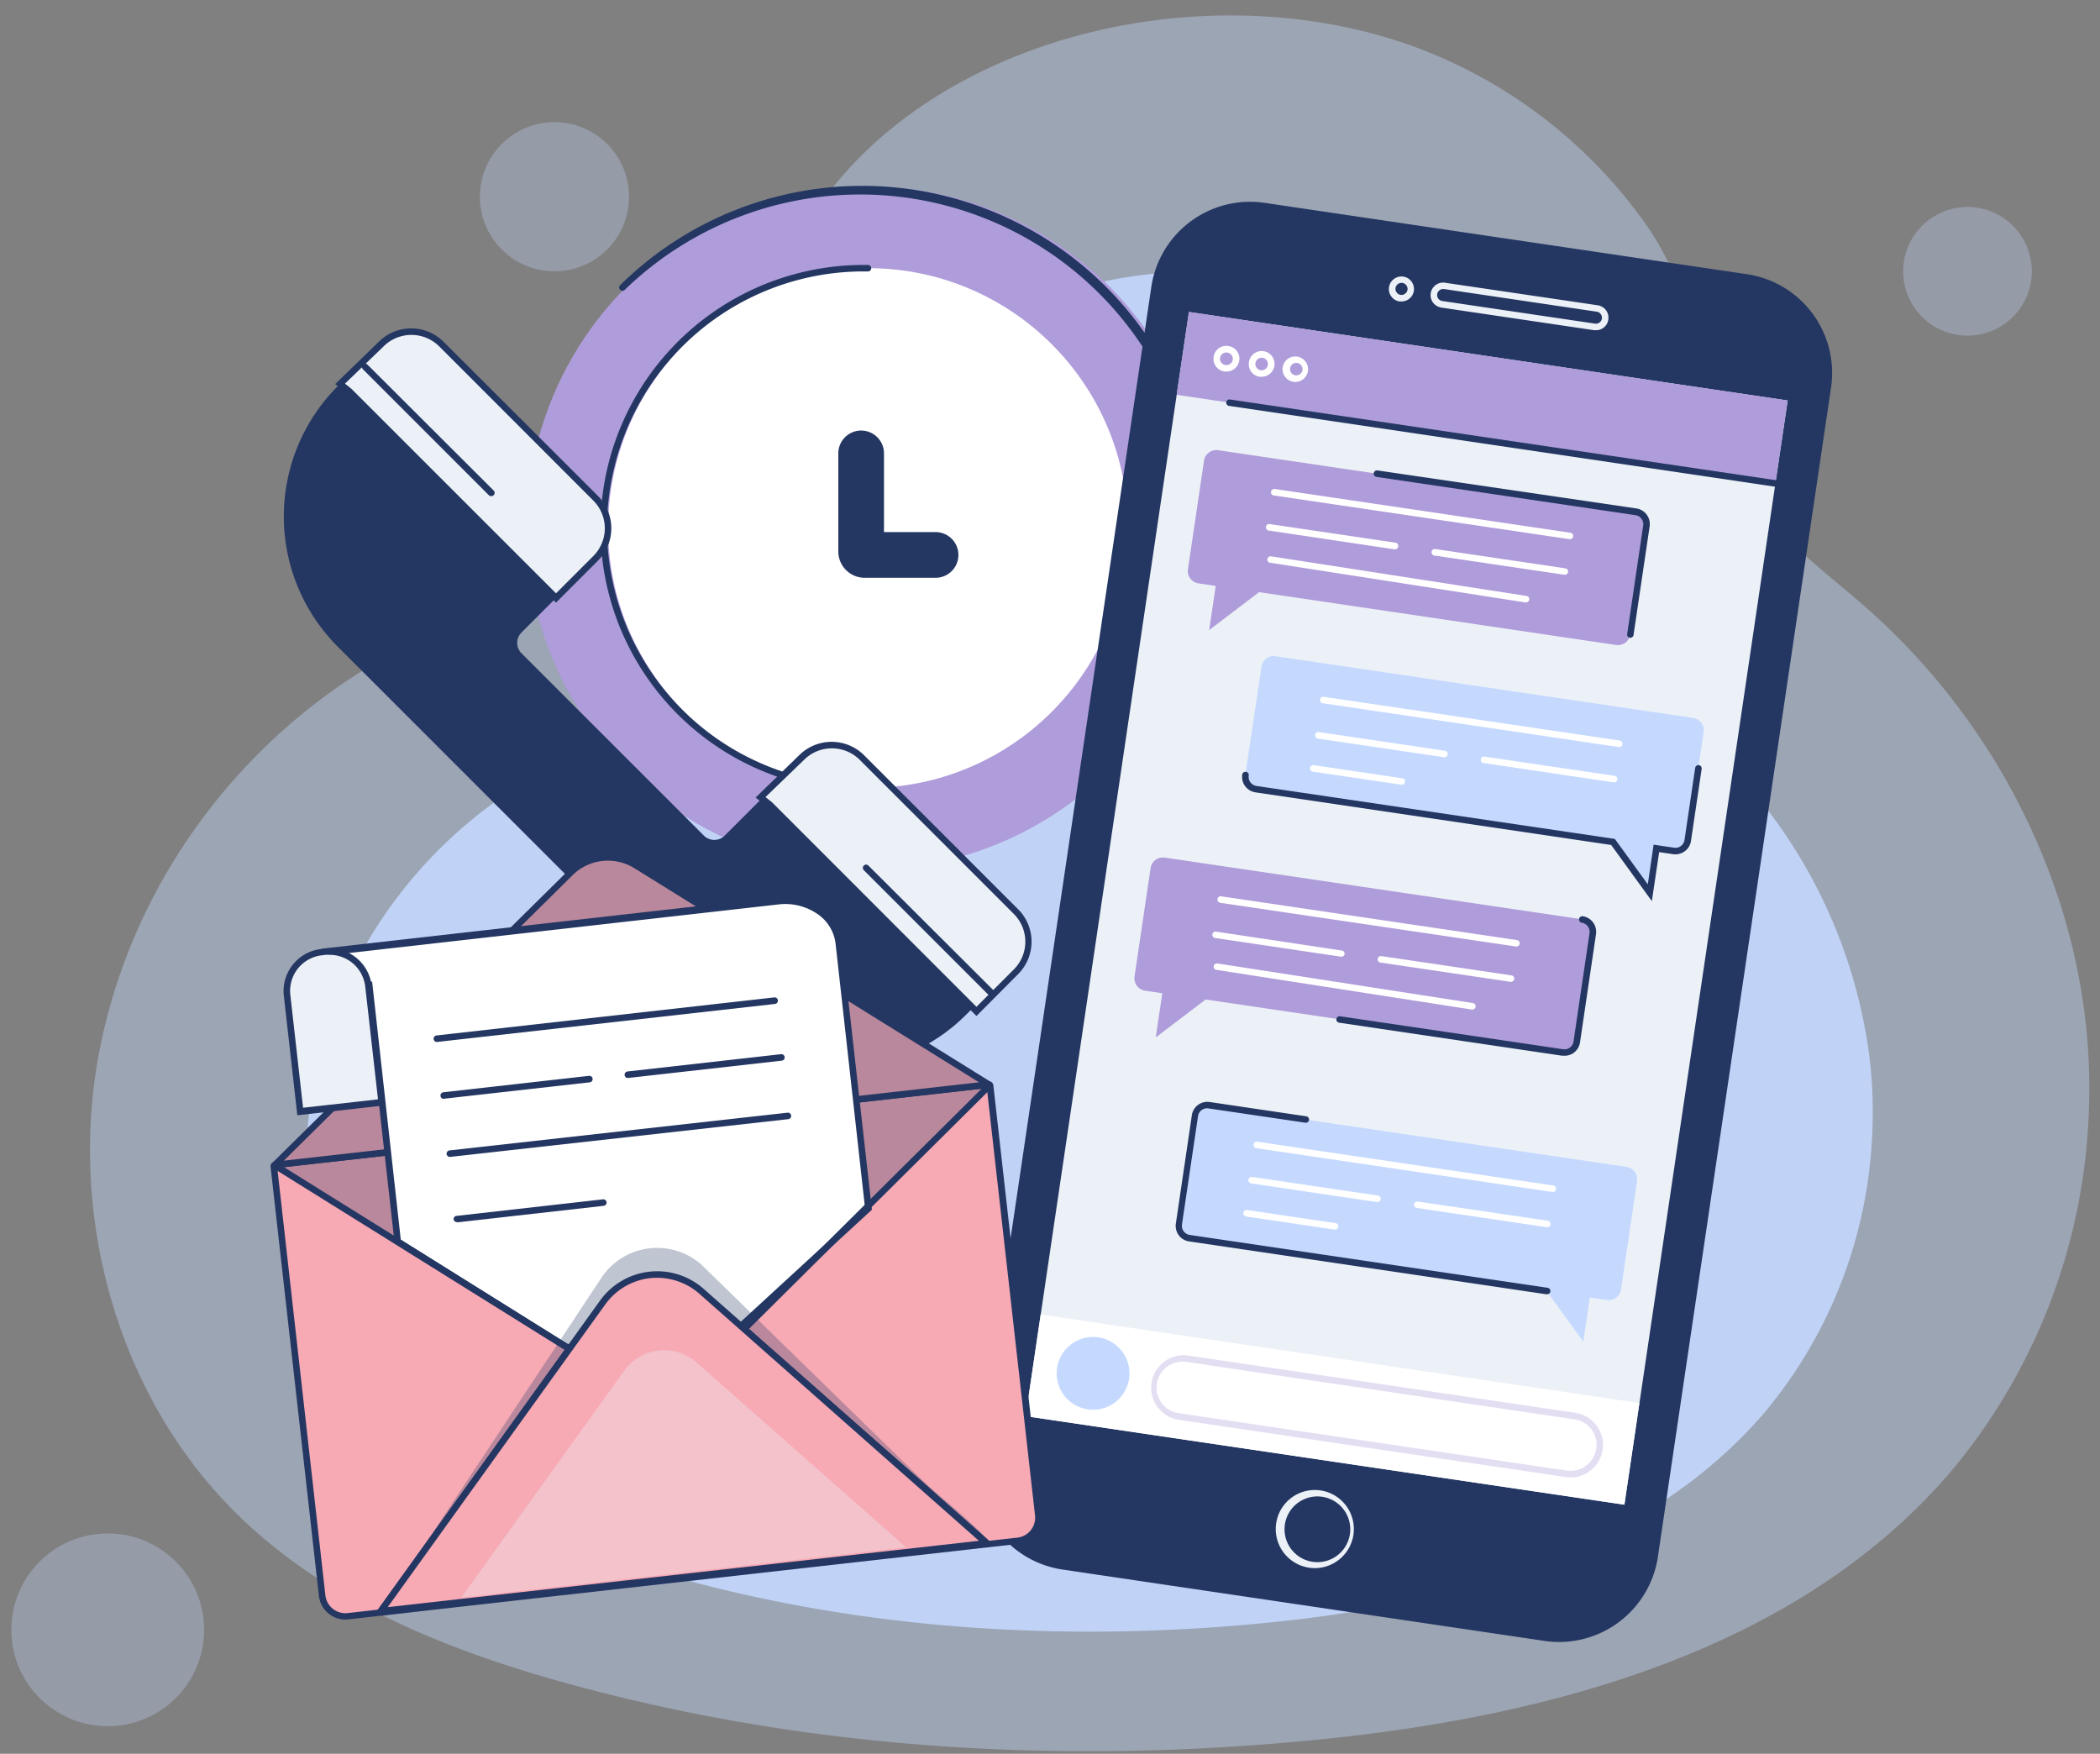
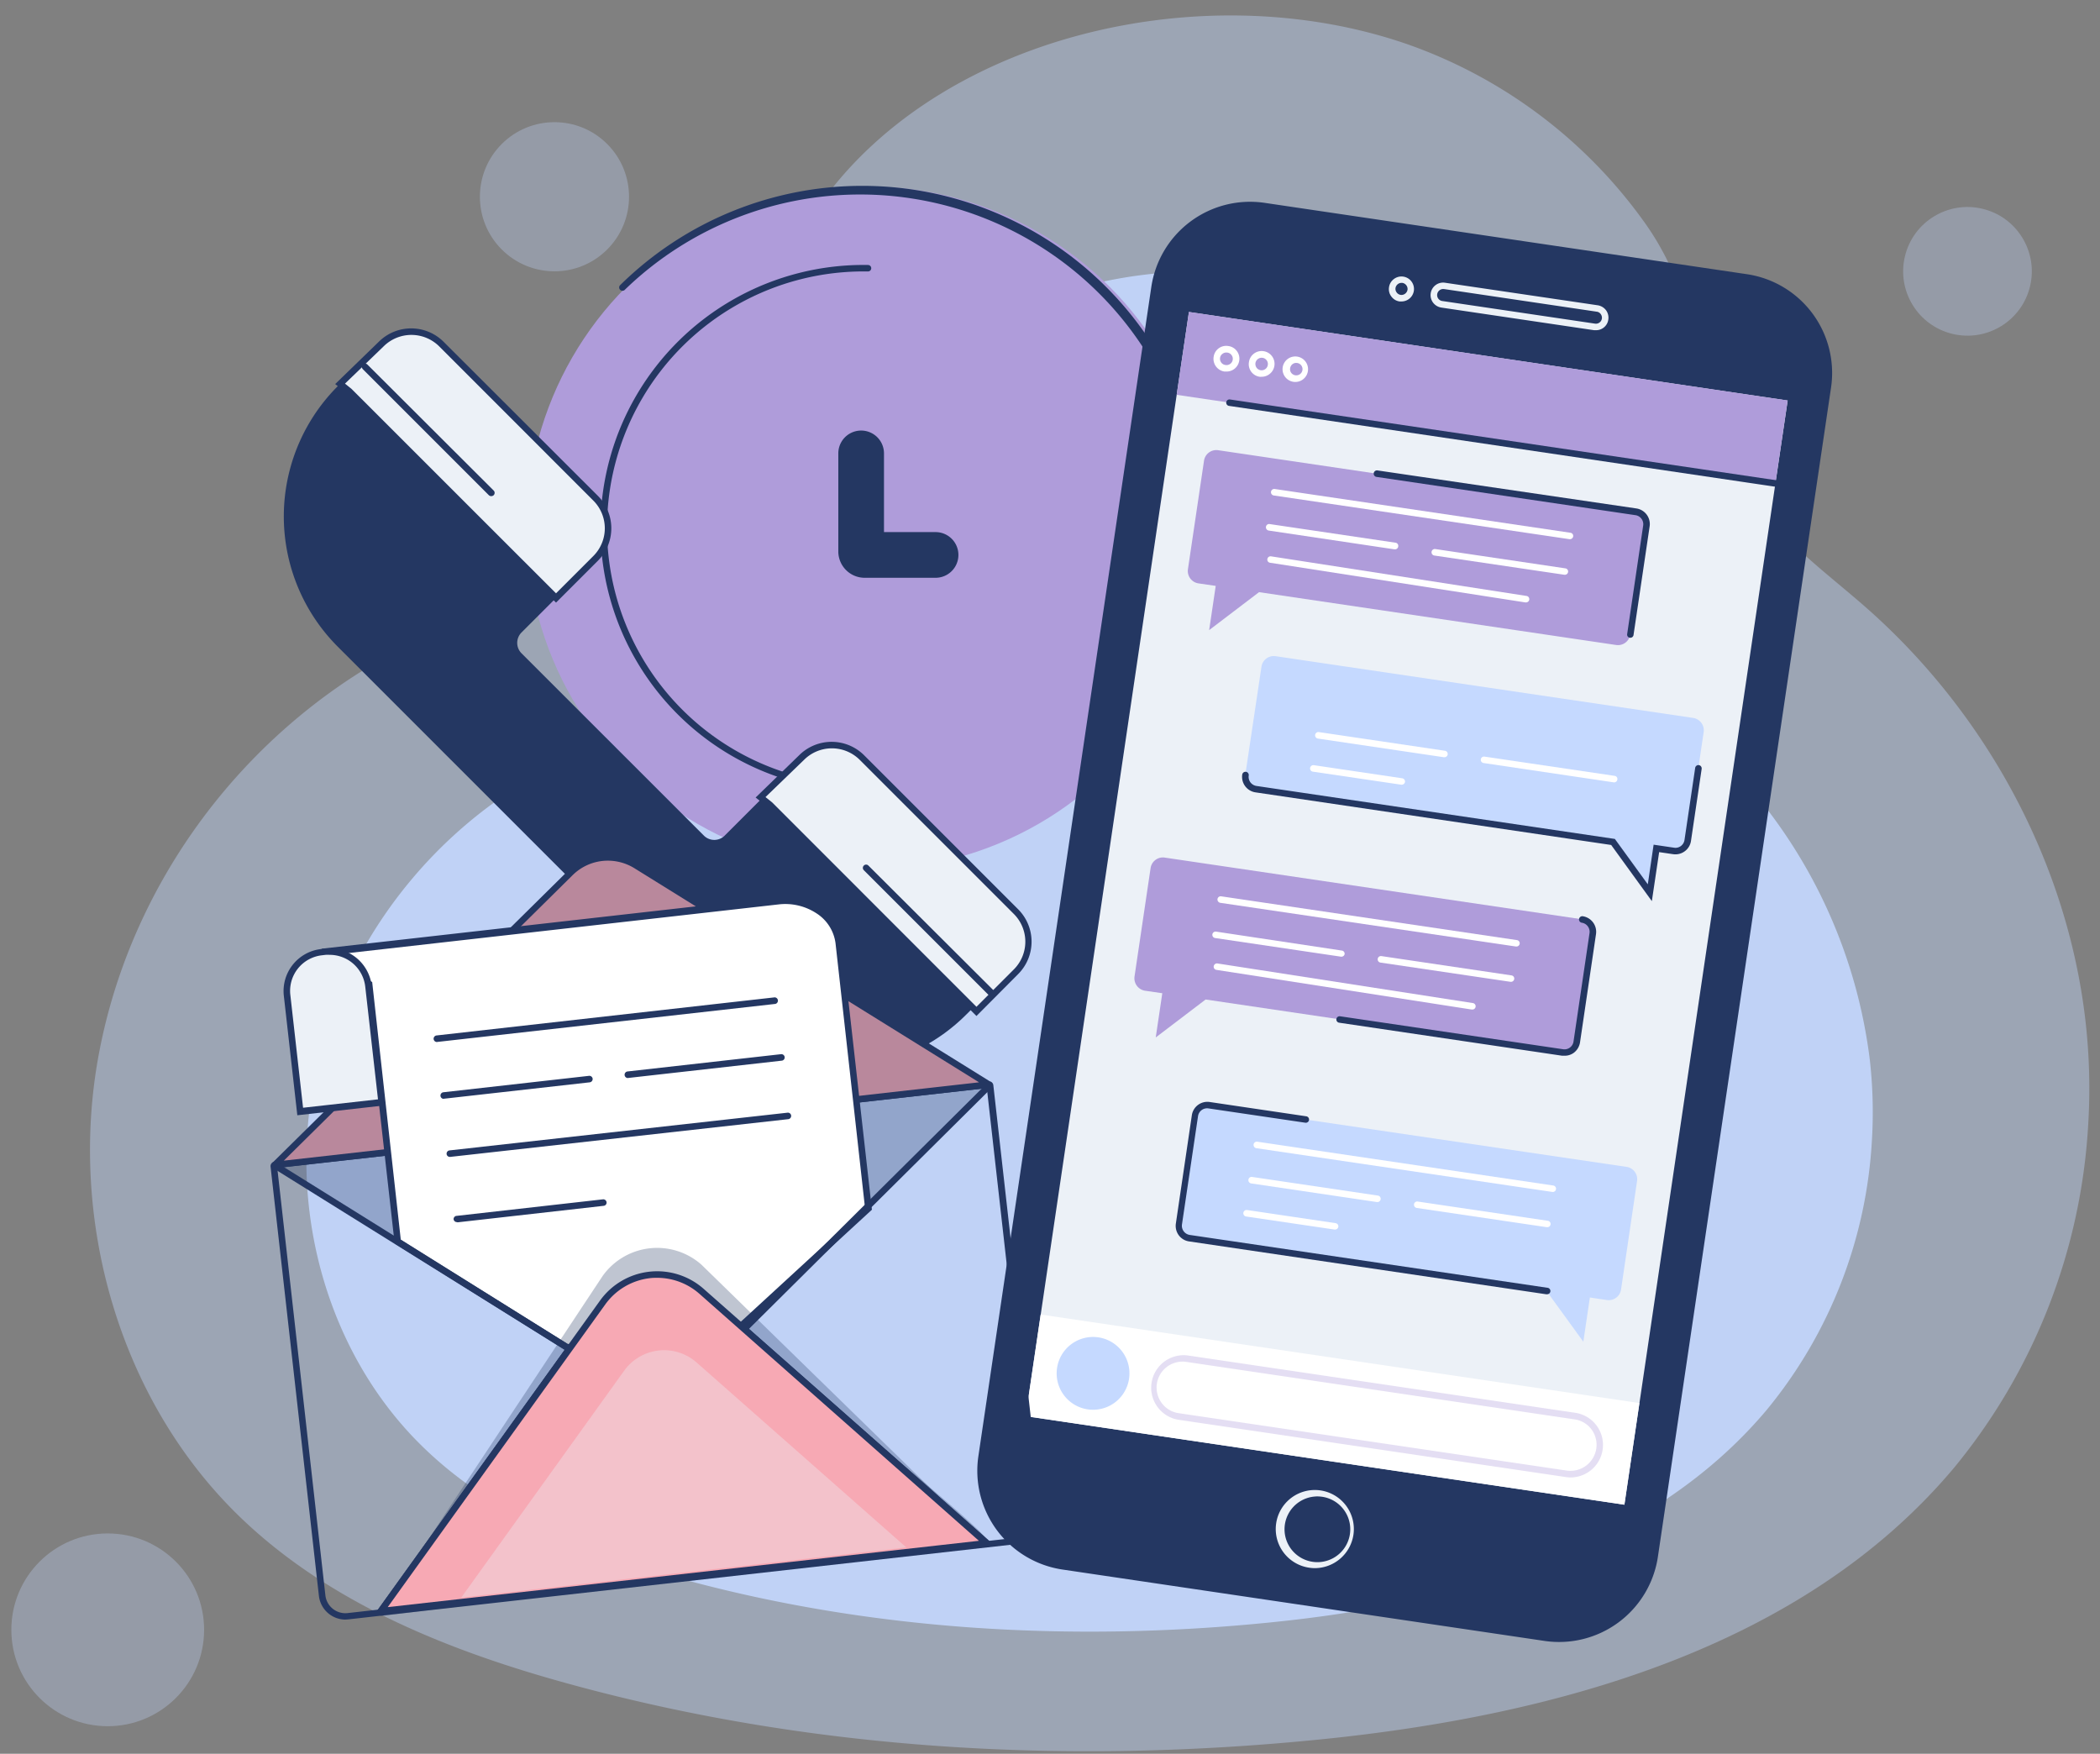
<svg xmlns="http://www.w3.org/2000/svg" id="Livello_1" data-name="Livello 1" viewBox="0 0 285 238">
  <rect x="0" y="0" width="285" height="238" fill="#808080" stroke="none" />
  <defs>
    <style>.cls-1{opacity:0.41;}.cls-2,.cls-4{fill:#c5d9ff;}.cls-3{opacity:0.88;}.cls-4{opacity:0.31;}.cls-5,.cls-9{fill:#af9cda;}.cls-11,.cls-6{fill:#243762;}.cls-7{fill:#fff;}.cls-12,.cls-8{fill:#ecf1f7;}.cls-9{opacity:0.33;}.cls-10{fill:#f7a9b4;}.cls-11{opacity:0.29;}.cls-12{opacity:0.35;}</style>
  </defs>
  <title>Tavola disegno 1</title>
  <g class="cls-1">
    <path class="cls-2" d="M283.41,152.45a80.65,80.65,0,0,0-.37-13.81c-2.44-21.53-13.49-41.83-29.74-56.15-5.8-5.11-12.4-9.68-16.17-16.43-6.36-11.36-5.87-24.41-13.76-35.62A66.7,66.7,0,0,0,191,6c-38.7-13.41-92.87,8.42-88,55,0,.16,0,.41.06.72a17,17,0,0,1-16.63,18c-35.7.85-66.43,28.37-73,63.24-4.23,22.42,2.69,47,19.09,62.86,12.25,11.84,28.67,18.34,45.11,22.81,33,9,67.63,10.84,101.61,7.42,31.8-3.21,65.35-12.35,85.92-36.82A80.41,80.41,0,0,0,283.41,152.45Z" />
  </g>
  <g class="cls-3">
    <path class="cls-2" d="M254.05,154.65a63.07,63.07,0,0,0-.29-10.82,69.91,69.91,0,0,0-23.3-44c-4.54-4-9.71-7.58-12.66-12.87-5-8.9-4.6-19.12-10.78-27.91a52.27,52.27,0,0,0-25.37-19.17C151.34,29.38,108.9,46.48,112.72,83c0,.14,0,.33,0,.57a13.3,13.3,0,0,1-13,14.14c-28,.66-52,22.23-57.19,49.54-3.31,17.56,2.11,36.82,15,49.24,9.59,9.28,22.46,14.38,35.34,17.88,25.81,7,53,8.49,79.59,5.8,24.92-2.51,51.2-9.67,67.31-28.84A63,63,0,0,0,254.05,154.65Z" />
  </g>
  <circle class="cls-4" cx="267.02" cy="36.83" r="8.73" transform="translate(169.57 288.14) rotate(-76.66)" />
  <circle class="cls-4" cx="75.25" cy="26.7" r="10.12" transform="translate(3.16 61.03) rotate(-45)" />
  <circle class="cls-4" cx="14.62" cy="221.18" r="13.08" />
  <circle class="cls-5" cx="117.8" cy="71.66" r="46.34" />
  <path class="cls-6" d="M150,105a.43.43,0,0,1-.31-.13.45.45,0,0,1,0-.63A45.9,45.9,0,0,0,84.75,39.37a.45.45,0,0,1-.63-.63,46.79,46.79,0,0,1,66.17,66.17A.44.44,0,0,1,150,105Z" />
-   <circle class="cls-7" cx="117.8" cy="71.66" r="35.27" />
  <path class="cls-6" d="M117.8,107.37a35.71,35.71,0,1,1,0-71.41.44.44,0,0,1,.44.44.44.44,0,0,1-.44.44,34.83,34.83,0,1,0,0,69.65.44.44,0,0,1,.44.44A.44.44,0,0,1,117.8,107.37Z" />
  <path class="cls-6" d="M126.93,78.41h-9.59a3.58,3.58,0,0,1-3.57-3.57V61.53a3.1,3.1,0,0,1,6.2,0V72.21h7a3.1,3.1,0,0,1,0,6.2Z" />
  <path class="cls-6" d="M45.84,87.76l49.93,49.93a25,25,0,0,0,35.36,0l6-6a5.78,5.78,0,0,0,0-8.16l-20.37-20.38a5.78,5.78,0,0,0-8.16,0L98.38,113.37a2,2,0,0,1-2.88,0L70.79,88.67a2,2,0,0,1,0-2.85l10-10a5.78,5.78,0,0,0,0-8.16L59.91,46.69a5.76,5.76,0,0,0-8.09-.07l-5.66,5.47A25,25,0,0,0,45.84,87.76Z" />
  <path class="cls-8" d="M47.41,53.1,75.46,81.15l1-1,4.42-4.42a5.78,5.78,0,0,0,0-8.16L59.91,46.69a5.76,5.76,0,0,0-8.09-.07l-5.66,5.47Z" />
  <path class="cls-6" d="M75.46,81.78,47.11,53.43l-1.62-1.31,6-5.82a6.23,6.23,0,0,1,8.71.08L81.15,67.3a6.23,6.23,0,0,1,0,8.79ZM46.82,52.06l.9.73L75.46,80.52l5.06-5.06a5.32,5.32,0,0,0,0-7.53L59.6,47a5.35,5.35,0,0,0-7.47-.06Z" />
  <path class="cls-8" d="M104.47,109.2l28.05,28.05,1-1,4.41-4.41a5.76,5.76,0,0,0,0-8.16L117,102.79a5.78,5.78,0,0,0-8.09-.07l-5.67,5.48Z" />
  <path class="cls-6" d="M132.52,137.88l-28.34-28.35-1.63-1.3,6-5.83a6.25,6.25,0,0,1,8.71.08l20.92,20.92a6.22,6.22,0,0,1,0,8.79Zm-28.63-29.71.9.72,27.73,27.74,5.07-5.07a5.32,5.32,0,0,0,0-7.53l-20.92-20.92a5.35,5.35,0,0,0-7.47-.07Z" />
  <line class="cls-8" x1="49.56" y1="49.79" x2="66.65" y2="66.88" />
  <path class="cls-6" d="M66.65,67.33a.46.46,0,0,1-.31-.13L49.24,50.1a.44.44,0,0,1,0-.62.43.43,0,0,1,.63,0L67,66.57a.45.45,0,0,1,0,.63A.48.48,0,0,1,66.65,67.33Z" />
  <line class="cls-8" x1="117.55" y1="117.78" x2="134.64" y2="134.87" />
  <path class="cls-6" d="M134.64,135.32a.46.46,0,0,1-.31-.13l-17.1-17.1a.44.44,0,0,1,0-.62.43.43,0,0,1,.63,0L135,134.56a.45.45,0,0,1-.31.76Z" />
  <path class="cls-6" d="M209.64,222.69,144.2,213a13.55,13.55,0,0,1-11.42-15.38L156.25,38.94a13.55,13.55,0,0,1,15.39-11.41l65.44,9.68A13.55,13.55,0,0,1,248.5,52.59L225,211.27A13.56,13.56,0,0,1,209.64,222.69Z" />
  <rect class="cls-8" x="115.17" y="82.21" width="151.48" height="82.14" transform="translate(41.03 294.1) rotate(-81.59)" />
  <rect class="cls-5" x="195.48" y="12.91" width="11.37" height="82.14" transform="translate(118.33 245.07) rotate(-81.59)" />
  <path class="cls-8" d="M178.46,212.81a5.12,5.12,0,0,1-.78-.06,5.3,5.3,0,1,1,6-4.47A5.32,5.32,0,0,1,178.46,212.81Zm0-9.72a4.46,4.46,0,1,0,.66,0A3.67,3.67,0,0,0,178.44,203.09Z" />
  <path class="cls-8" d="M190.2,40.91l-.25,0a1.65,1.65,0,0,1-1.12-.67,1.63,1.63,0,0,1-.32-1.26,1.67,1.67,0,0,1,.67-1.12,1.7,1.7,0,0,1,2.7,1.61h0A1.7,1.7,0,0,1,190.2,40.91Zm0-2.52a.77.77,0,0,0-.48.16.83.83,0,0,0-.33.54.81.81,0,0,0,.16.6.83.83,0,0,0,.54.33.81.81,0,0,0,.6-.16.84.84,0,0,0,.33-.53h0a.82.82,0,0,0-.16-.61.84.84,0,0,0-.53-.33Z" />
  <path class="cls-8" d="M216.59,44.81h-.25l-20.73-3.07a1.73,1.73,0,0,1-1.12-.67,1.7,1.7,0,0,1,1.62-2.7l20.73,3.06a1.75,1.75,0,0,1,1.12.67,1.7,1.7,0,0,1,.31,1.27,1.65,1.65,0,0,1-.67,1.12A1.67,1.67,0,0,1,216.59,44.81Zm-20.73-5.59a.83.83,0,0,0-.81.7.81.81,0,0,0,.69.93l20.73,3.07a.82.82,0,0,0,.93-.69.83.83,0,0,0-.16-.61.78.78,0,0,0-.53-.32L196,39.23Z" />
  <path class="cls-2" d="M220.79,158.36,164.11,150a1.69,1.69,0,0,0-1.92,1.42L160,166.11a1.69,1.69,0,0,0,1.42,1.92l48.46,7.16,5,6.89.89-6,2.34.35A1.69,1.69,0,0,0,220,175l2.17-14.71A1.69,1.69,0,0,0,220.79,158.36Z" />
  <path class="cls-6" d="M209.9,175.64h-.07l-48.45-7.17a2.11,2.11,0,0,1-1.4-.83,2.15,2.15,0,0,1-.4-1.59l2.17-14.7a2.13,2.13,0,0,1,2.42-1.8l13.1,1.94a.44.44,0,1,1-.13.87L164,150.42a1.24,1.24,0,0,0-1.41,1.05l-2.18,14.7a1.26,1.26,0,0,0,1.05,1.42L210,174.76a.44.44,0,0,1-.06.88Z" />
  <path class="cls-2" d="M229.8,97.43l-56.68-8.38a1.69,1.69,0,0,0-1.92,1.42L169,105.18a1.69,1.69,0,0,0,1.42,1.92l48.46,7.16,5,6.89.89-6,2.34.35a1.68,1.68,0,0,0,1.92-1.42l2.18-14.71A1.7,1.7,0,0,0,229.8,97.43Z" />
  <path class="cls-6" d="M224.18,122.29l-5.52-7.62-48.27-7.14a2.13,2.13,0,0,1-1.8-2.42.45.45,0,0,1,.5-.37.44.44,0,0,1,.38.5,1.24,1.24,0,0,0,.23.93,1.28,1.28,0,0,0,.82.49l48.64,7.19,4.47,6.16.79-5.38,2.78.41a1.2,1.2,0,0,0,.92-.23,1.24,1.24,0,0,0,.49-.82l1.45-9.78a.45.45,0,0,1,.5-.38.46.46,0,0,1,.38.51l-1.45,9.78a2.11,2.11,0,0,1-.84,1.4,2.13,2.13,0,0,1-1.58.4l-1.9-.28Z" />
  <path class="cls-5" d="M158.06,116.38l56.68,8.38a1.69,1.69,0,0,1,1.42,1.92L214,141.39a1.69,1.69,0,0,1-1.92,1.42l-48.46-7.17-6.77,5.15.89-6-2.34-.34a1.71,1.71,0,0,1-1.43-1.92l2.18-14.71A1.69,1.69,0,0,1,158.06,116.38Z" />
  <path class="cls-6" d="M212.32,143.27l-.32,0-30.25-4.48a.44.44,0,1,1,.13-.87l30.25,4.47a1.24,1.24,0,0,0,1.42-1.05l2.17-14.7a1.25,1.25,0,0,0-1.05-1.42.44.44,0,0,1-.37-.5.45.45,0,0,1,.5-.38,2.14,2.14,0,0,1,1.8,2.43l-2.17,14.7a2.19,2.19,0,0,1-.84,1.4A2.08,2.08,0,0,1,212.32,143.27Z" />
  <rect class="cls-7" x="173.88" y="150.24" width="13.94" height="82.14" transform="translate(-34.86 342.22) rotate(-81.59)" />
  <path class="cls-2" d="M153.23,187.1a4.94,4.94,0,1,1-4.16-5.61A4.94,4.94,0,0,1,153.23,187.1Z" />
  <path class="cls-9" d="M213.16,200.5a4.74,4.74,0,0,1-.65-.05l-52.66-7.79a4.41,4.41,0,0,1,1.29-8.72l52.66,7.79a4.41,4.41,0,0,1-.64,8.77Zm-.52-.93a3.54,3.54,0,0,0,4-3A3.48,3.48,0,0,0,216,194a3.44,3.44,0,0,0-2.31-1.38L161,184.82a3.52,3.52,0,0,0-3.34,5.58,3.48,3.48,0,0,0,2.31,1.38Z" />
  <path class="cls-7" d="M166.42,50.42h-.25a1.74,1.74,0,0,1-1.46-2,1.72,1.72,0,0,1,2-1.46,1.73,1.73,0,0,1,1.47,2h0A1.74,1.74,0,0,1,166.42,50.42Zm0-2.58a.82.82,0,0,0-.5.17.79.79,0,0,0-.34.56.85.85,0,0,0,.16.63.82.82,0,0,0,.56.33.85.85,0,0,0,1-.72h0a.82.82,0,0,0-.16-.62.83.83,0,0,0-.56-.34Z" />
  <path class="cls-7" d="M171.22,51.13a1.14,1.14,0,0,1-.26,0,1.72,1.72,0,0,1-1.46-2,1.74,1.74,0,0,1,2-1.47,1.74,1.74,0,0,1,.78,3.11A1.7,1.7,0,0,1,171.22,51.13Zm0-2.58a.86.86,0,0,0-.84.73.9.9,0,0,0,.16.63.85.85,0,0,0,1.19.17.82.82,0,0,0,.33-.56h0a.81.81,0,0,0-.16-.63.82.82,0,0,0-.55-.33Z" />
  <path class="cls-7" d="M175.92,51.83l-.26,0a1.73,1.73,0,1,1,.26,0Zm0-2.58a.83.83,0,0,0-.5.16.86.86,0,0,0-.33.56.82.82,0,0,0,.15.63.86.86,0,0,0,.56.33.84.84,0,0,0,.25-1.67Z" />
  <path class="cls-6" d="M242.06,66.21H242L166.78,55.08a.44.44,0,0,1,.13-.87l75.21,11.12a.44.44,0,0,1-.06.88Z" />
  <path class="cls-7" d="M210.7,161.75h-.06l-40.13-5.93a.45.45,0,0,1-.38-.5.44.44,0,0,1,.51-.38l40.13,5.94a.44.44,0,0,1-.07.88Z" />
  <path class="cls-7" d="M186.94,163.13h-.06L169.8,160.6a.44.44,0,0,1-.37-.51.43.43,0,0,1,.5-.37L187,162.25a.43.43,0,0,1,.37.5A.44.44,0,0,1,186.94,163.13Z" />
  <path class="cls-7" d="M181.19,166.86h-.07l-12-1.77a.45.45,0,0,1-.38-.5.45.45,0,0,1,.51-.38l12,1.78a.44.44,0,0,1,.38.5A.45.45,0,0,1,181.19,166.86Z" />
  <path class="cls-7" d="M210,166.54h-.07l-17.65-2.61a.45.45,0,0,1-.38-.5.44.44,0,0,1,.51-.37l17.65,2.61a.43.43,0,0,1,.37.5A.44.44,0,0,1,210,166.54Z" />
  <path class="cls-7" d="M205.8,128.45h-.06l-40.13-5.93a.46.46,0,0,1-.38-.51.44.44,0,0,1,.51-.37l40.13,5.94a.43.43,0,0,1,.37.5A.44.44,0,0,1,205.8,128.45Z" />
  <path class="cls-7" d="M182.05,129.83H182l-17.08-2.53a.44.44,0,1,1,.13-.87L182.11,129a.43.43,0,0,1,.37.5A.44.44,0,0,1,182.05,129.83Z" />
  <path class="cls-7" d="M199.79,137h-.07l-34.63-5.38a.43.43,0,0,1-.37-.5.45.45,0,0,1,.51-.37l34.63,5.37a.44.44,0,0,1-.07.88Z" />
  <path class="cls-7" d="M205.1,133.24H205l-17.65-2.61a.44.44,0,1,1,.13-.88l17.65,2.62a.43.43,0,0,1,.37.5A.44.44,0,0,1,205.1,133.24Z" />
  <path class="cls-5" d="M165.34,61.1,222,69.48a1.69,1.69,0,0,1,1.42,1.92l-2.17,14.71a1.69,1.69,0,0,1-1.92,1.42l-48.46-7.17-6.77,5.15.89-6-2.34-.34a1.7,1.7,0,0,1-1.43-1.92l2.18-14.71A1.69,1.69,0,0,1,165.34,61.1Z" />
  <path class="cls-6" d="M221.27,86.55h-.07a.43.43,0,0,1-.37-.5L223,71.34A1.24,1.24,0,0,0,222,69.92l-35.19-5.2a.44.44,0,0,1,.13-.88L222.08,69a2.14,2.14,0,0,1,1.8,2.43l-2.18,14.7A.44.44,0,0,1,221.27,86.55Z" />
  <path class="cls-7" d="M213.08,73.17H213l-40.13-5.93a.44.44,0,1,1,.13-.88l40.13,5.94a.43.43,0,0,1,.37.5A.44.44,0,0,1,213.08,73.17Z" />
  <path class="cls-7" d="M189.32,74.55h-.06L172.18,72a.45.45,0,0,1-.37-.51.43.43,0,0,1,.5-.37l17.08,2.53a.43.43,0,0,1,.37.5A.44.44,0,0,1,189.32,74.55Z" />
  <path class="cls-7" d="M207.07,81.75H207l-34.63-5.38a.43.43,0,0,1-.37-.5.44.44,0,0,1,.5-.37l34.64,5.37a.44.44,0,0,1-.07.88Z" />
  <path class="cls-7" d="M212.37,78h-.06l-17.65-2.61a.44.44,0,1,1,.13-.88l17.65,2.62a.43.43,0,0,1,.37.5A.44.44,0,0,1,212.37,78Z" />
-   <path class="cls-7" d="M219.75,101.38h-.06l-40.13-5.94a.44.44,0,1,1,.12-.87l40.14,5.93a.45.45,0,0,1,.37.5A.44.44,0,0,1,219.75,101.38Z" />
  <path class="cls-7" d="M196,102.76h-.06l-17.08-2.53a.44.44,0,1,1,.13-.88l17.08,2.53a.44.44,0,0,1-.07.88Z" />
  <path class="cls-7" d="M190.24,106.49h-.07l-12-1.77a.44.44,0,0,1-.37-.5.45.45,0,0,1,.5-.38l12,1.78a.45.45,0,0,1,.38.5A.46.46,0,0,1,190.24,106.49Z" />
  <path class="cls-7" d="M219,106.17H219l-17.65-2.62a.44.44,0,1,1,.13-.87l17.65,2.61a.43.43,0,0,1,.37.5A.44.44,0,0,1,219,106.17Z" />
-   <path class="cls-10" d="M138.15,209.08,47.24,219.32a3.18,3.18,0,0,1-3.52-2.8l-6.56-58.24a.17.17,0,0,1,.14-.19l96.89-10.91a.16.16,0,0,1,.18.14l6.57,58.27A3.17,3.17,0,0,1,138.15,209.08Z" />
  <path class="cls-6" d="M46.88,219.79a3.63,3.63,0,0,1-3.6-3.22l-6.56-58.24a.61.61,0,0,1,.54-.68l96.88-10.91a.6.6,0,0,1,.67.53l6.57,58.27a3.64,3.64,0,0,1-.77,2.65,3.6,3.6,0,0,1-2.41,1.33L47.29,219.76ZM37.63,158.5l6.53,58a2.73,2.73,0,0,0,3,2.41l90.91-10.24.05.44-.05-.44a2.73,2.73,0,0,0,2.4-3l-6.54-58Z" />
  <path class="cls-11" d="M133.89,209.08,51.68,219.32c-1.74.2,25.48-34.71,25.28-36.46l-39.8-24.58a.17.17,0,0,1,.14-.19l96.89-10.91a.16.16,0,0,1,.18.14l-33.14,32.8C101.42,181.86,135.62,208.89,133.89,209.08Z" />
  <path class="cls-10" d="M37.3,158.09l40.07-39.62a7.27,7.27,0,0,1,8.95-1L133.94,147a.1.1,0,0,1,0,.19l-96.76,10.9" />
  <path class="cls-6" d="M37.19,158.55l-.08-.65-.12-.12.1-.1h0l40-39.51a7.69,7.69,0,0,1,9.49-1.09l47.62,29.58a.54.54,0,0,1,.25.58.56.56,0,0,1-.47.42Zm45.3-41.75a6.78,6.78,0,0,0-4.81,2L38.52,157.51l94.35-10.63L86.09,117.82A6.85,6.85,0,0,0,82.49,116.8Z" />
  <path class="cls-11" d="M37.3,158.09l40.07-39.62a7.27,7.27,0,0,1,8.95-1L133.94,147a.1.1,0,0,1,0,.19l-96.76,10.9" />
-   <path class="cls-10" d="M81.8,176.75l-30.12,41.9,82.21-9.26L95.2,175.24A9.09,9.09,0,0,0,81.8,176.75Z" />
  <path class="cls-6" d="M50.74,219.2l30.7-42.71.36.26-.36-.26a9.54,9.54,0,0,1,14.06-1.58l39.43,34.81Zm38.44-45.79c-.32,0-.64,0-1,.05A8.69,8.69,0,0,0,82.16,177L52.62,218.1l80.23-9L94.91,175.57A8.67,8.67,0,0,0,89.18,173.41Z" />
  <path class="cls-7" d="M42.2,129.39l63.32-7.14c4.15-.46,7.84,2.08,8.25,5.68l4.07,36.12-17.61,16.19L77,182.86,54,168.48l-3.95-35Z" />
  <path class="cls-6" d="M76.86,183.32l-23.3-14.57-3.94-35-6-5,61.88-7a8.64,8.64,0,0,1,5.83,1.39,6.58,6.58,0,0,1,2.91,4.68l4.09,36.35-17.88,16.43Zm-22.47-15.1L77.06,182.4l23-2.59,17.33-15.93-4-35.9a5.69,5.69,0,0,0-2.53-4,7.73,7.73,0,0,0-5.23-1.24l-61.89,7,6.77,3.53Z" />
  <path class="cls-11" d="M81.8,173.14,51.68,218.65l82.21-9.26L95.2,171.63A9.08,9.08,0,0,0,81.8,173.14Z" />
  <path class="cls-10" d="M81.8,176.75l-30.12,41.9,82.21-9.26L95.2,175.24A9.09,9.09,0,0,0,81.8,176.75Z" />
  <path class="cls-6" d="M50.74,219.2l30.7-42.71.36.26-.36-.26a9.54,9.54,0,0,1,14.06-1.58l39.43,34.81Zm38.44-45.79c-.32,0-.64,0-1,.05A8.69,8.69,0,0,0,82.16,177L52.62,218.1l80.23-9L94.91,175.57A8.67,8.67,0,0,0,89.18,173.41Z" />
  <path class="cls-12" d="M84.72,186,62.6,216.8,123,210,94.56,184.92A6.67,6.67,0,0,0,84.72,186Z" />
  <line class="cls-10" x1="37.34" y1="158.17" x2="76.96" y2="182.86" />
  <rect class="cls-6" x="56.71" y="147.17" width="0.89" height="46.68" transform="translate(-117.79 128.84) rotate(-58.07)" />
  <line class="cls-10" x1="134.36" y1="147.24" x2="101.23" y2="180.12" />
  <rect class="cls-6" x="94.45" y="163.24" width="46.68" height="0.88" transform="translate(-81.13 130.55) rotate(-44.8)" />
  <path class="cls-8" d="M51.79,149.62l-11,1.24L39,135.09a5.3,5.3,0,0,1,4.68-5.86l.5-.06A5.31,5.31,0,0,1,50,133.85Z" />
  <path class="cls-6" d="M40.35,151.35l-1.83-16.21a5.74,5.74,0,0,1,5.07-6.35l.5-.06a5.76,5.76,0,0,1,6.36,5.07L52.28,150Zm4.4-21.77a5.25,5.25,0,0,0-.56,0l-.5.06A4.86,4.86,0,0,0,39.4,135l1.73,15.33,10.17-1.14L49.57,133.9a4.86,4.86,0,0,0-4.82-4.32Z" />
  <path class="cls-6" d="M59.29,141.41a.45.45,0,0,1-.44-.4.45.45,0,0,1,.39-.49l45.88-5.17a.45.45,0,0,1,.1.89L59.34,141.4Z" />
  <path class="cls-6" d="M61.05,157a.44.44,0,0,1-.44-.39.45.45,0,0,1,.39-.49L106.88,151a.44.44,0,1,1,.1.88L61.1,157Z" />
  <path class="cls-6" d="M60.16,149.12a.45.45,0,0,1,0-.89L79.94,146a.45.45,0,0,1,.49.39.45.45,0,0,1-.4.49l-19.82,2.23Z" />
  <path class="cls-6" d="M85.18,146.3a.45.45,0,0,1-.05-.89L106,143.06a.45.45,0,0,1,.49.39.44.44,0,0,1-.39.49l-20.86,2.35Z" />
  <path class="cls-6" d="M62,165.85a.45.45,0,0,1-.44-.39A.44.44,0,0,1,62,165l19.83-2.24a.45.45,0,0,1,.49.39.44.44,0,0,1-.39.49l-19.83,2.24Z" />
</svg>